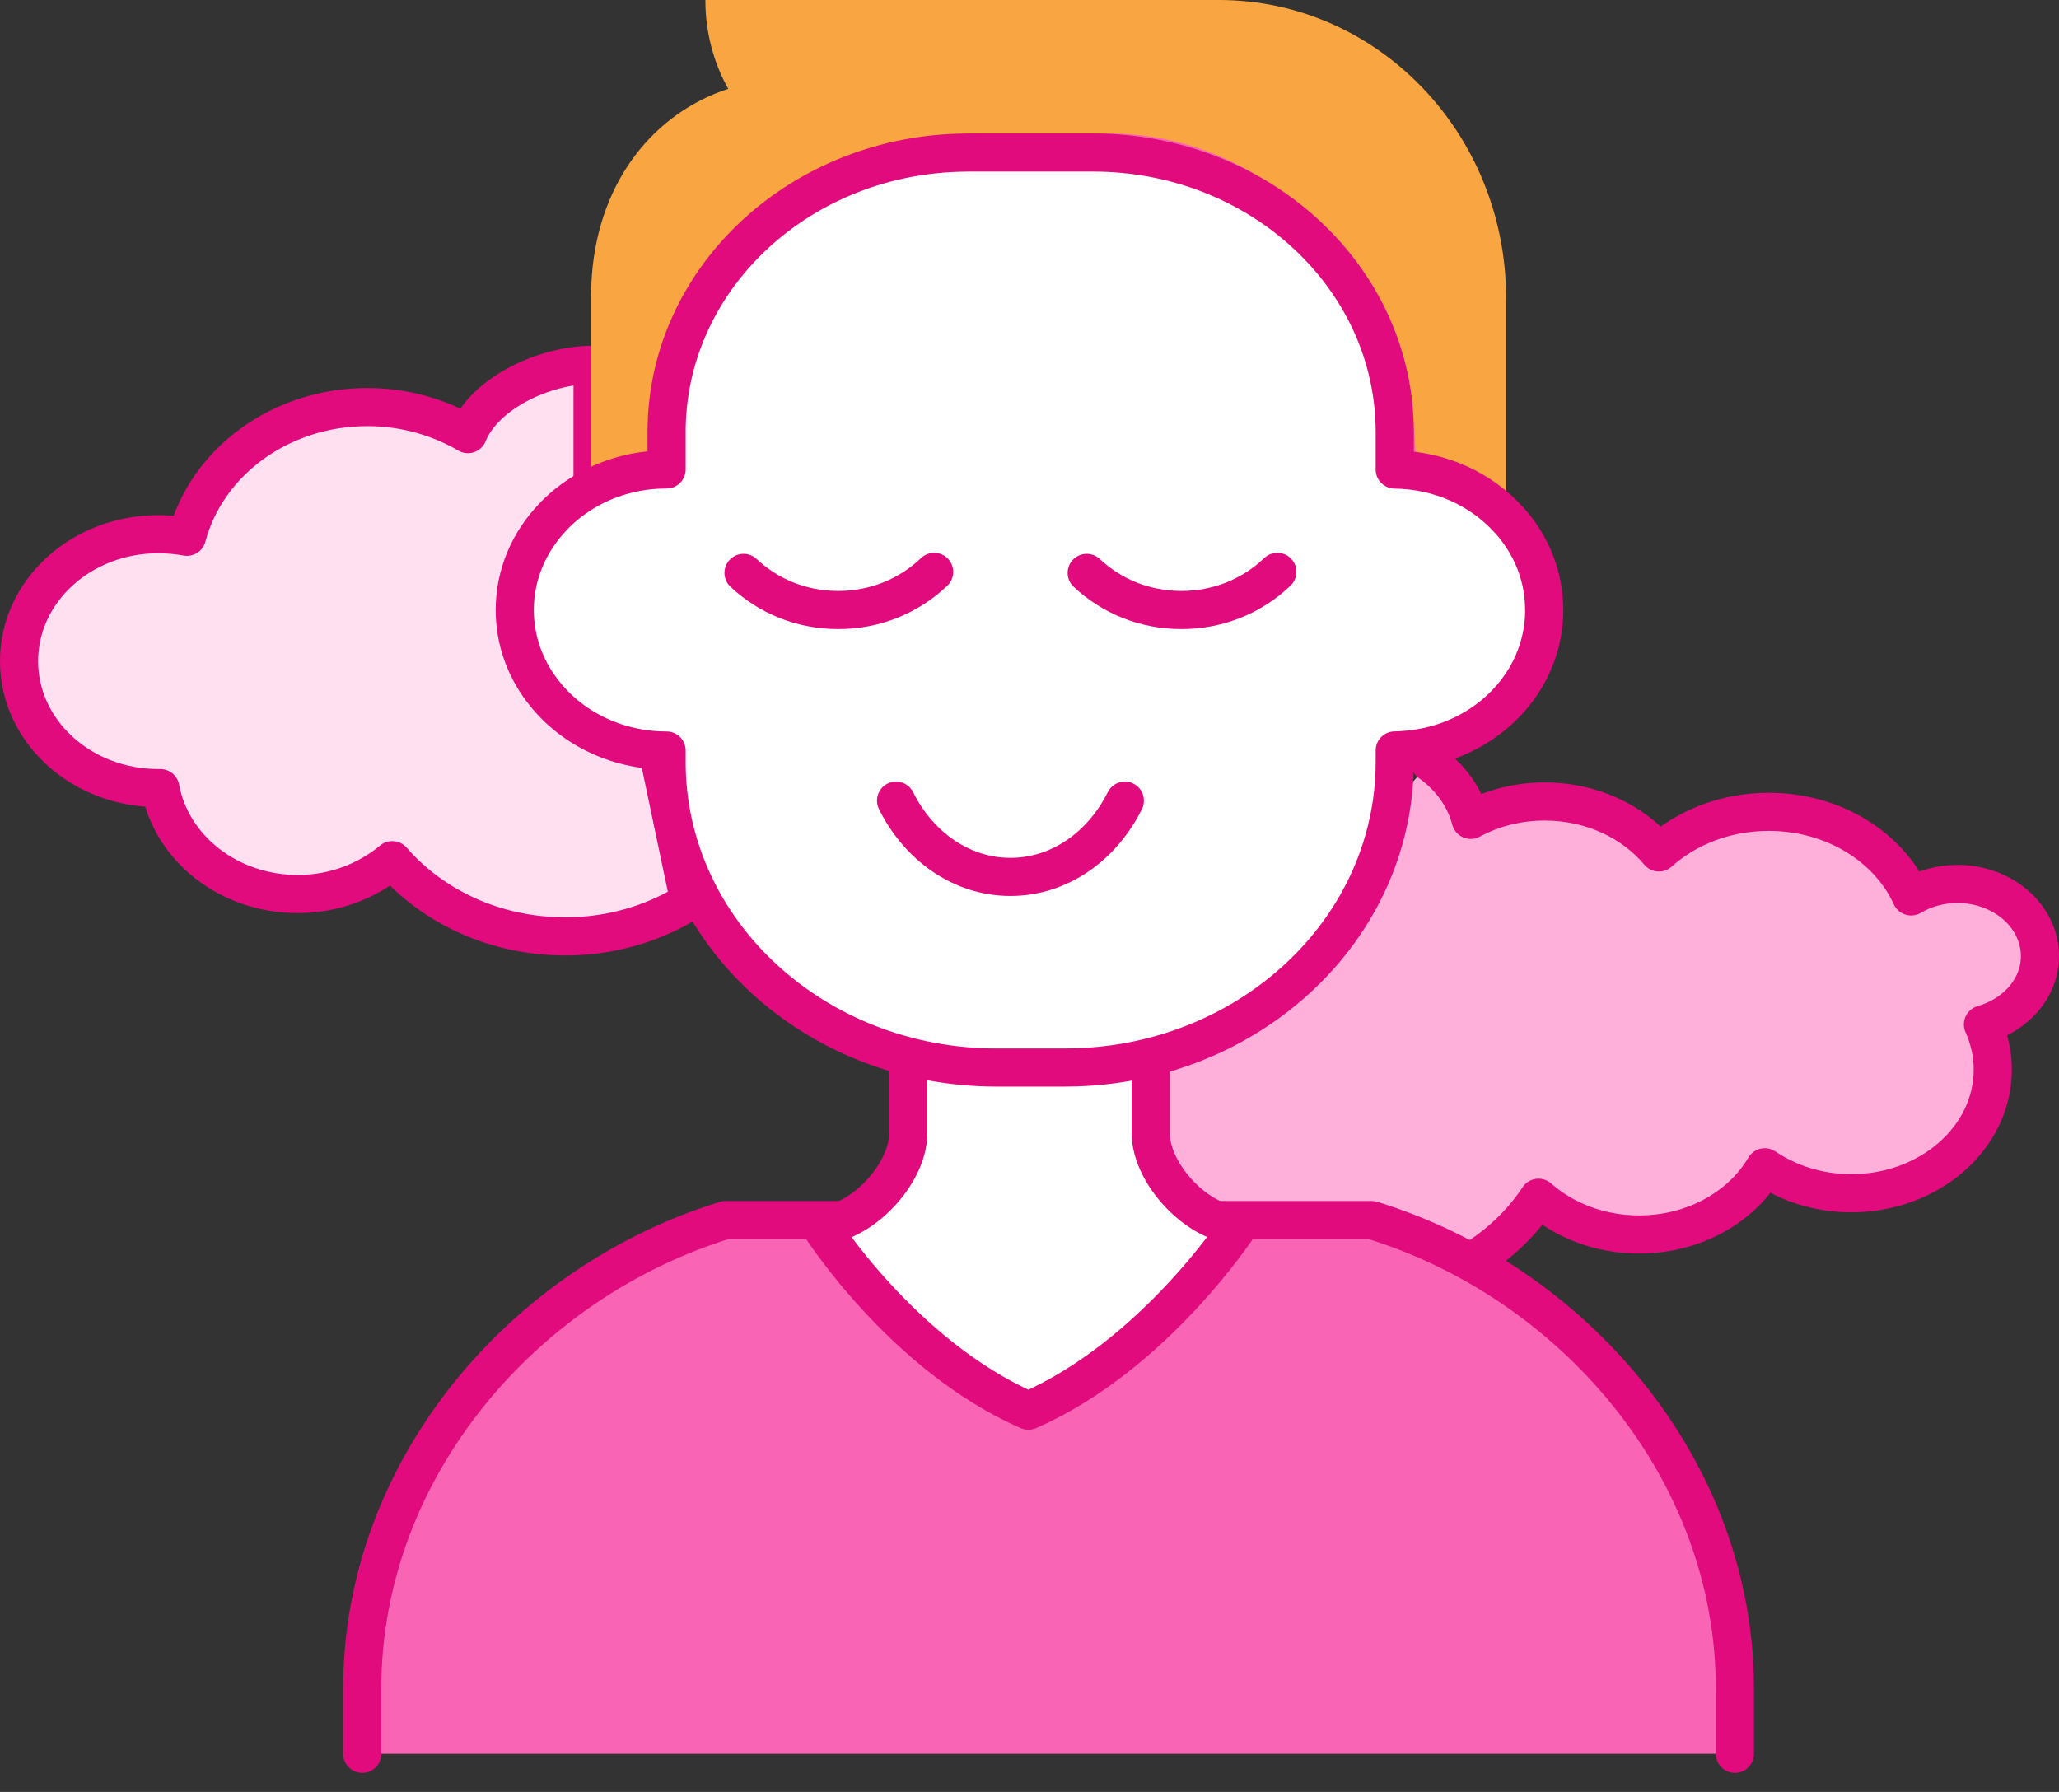
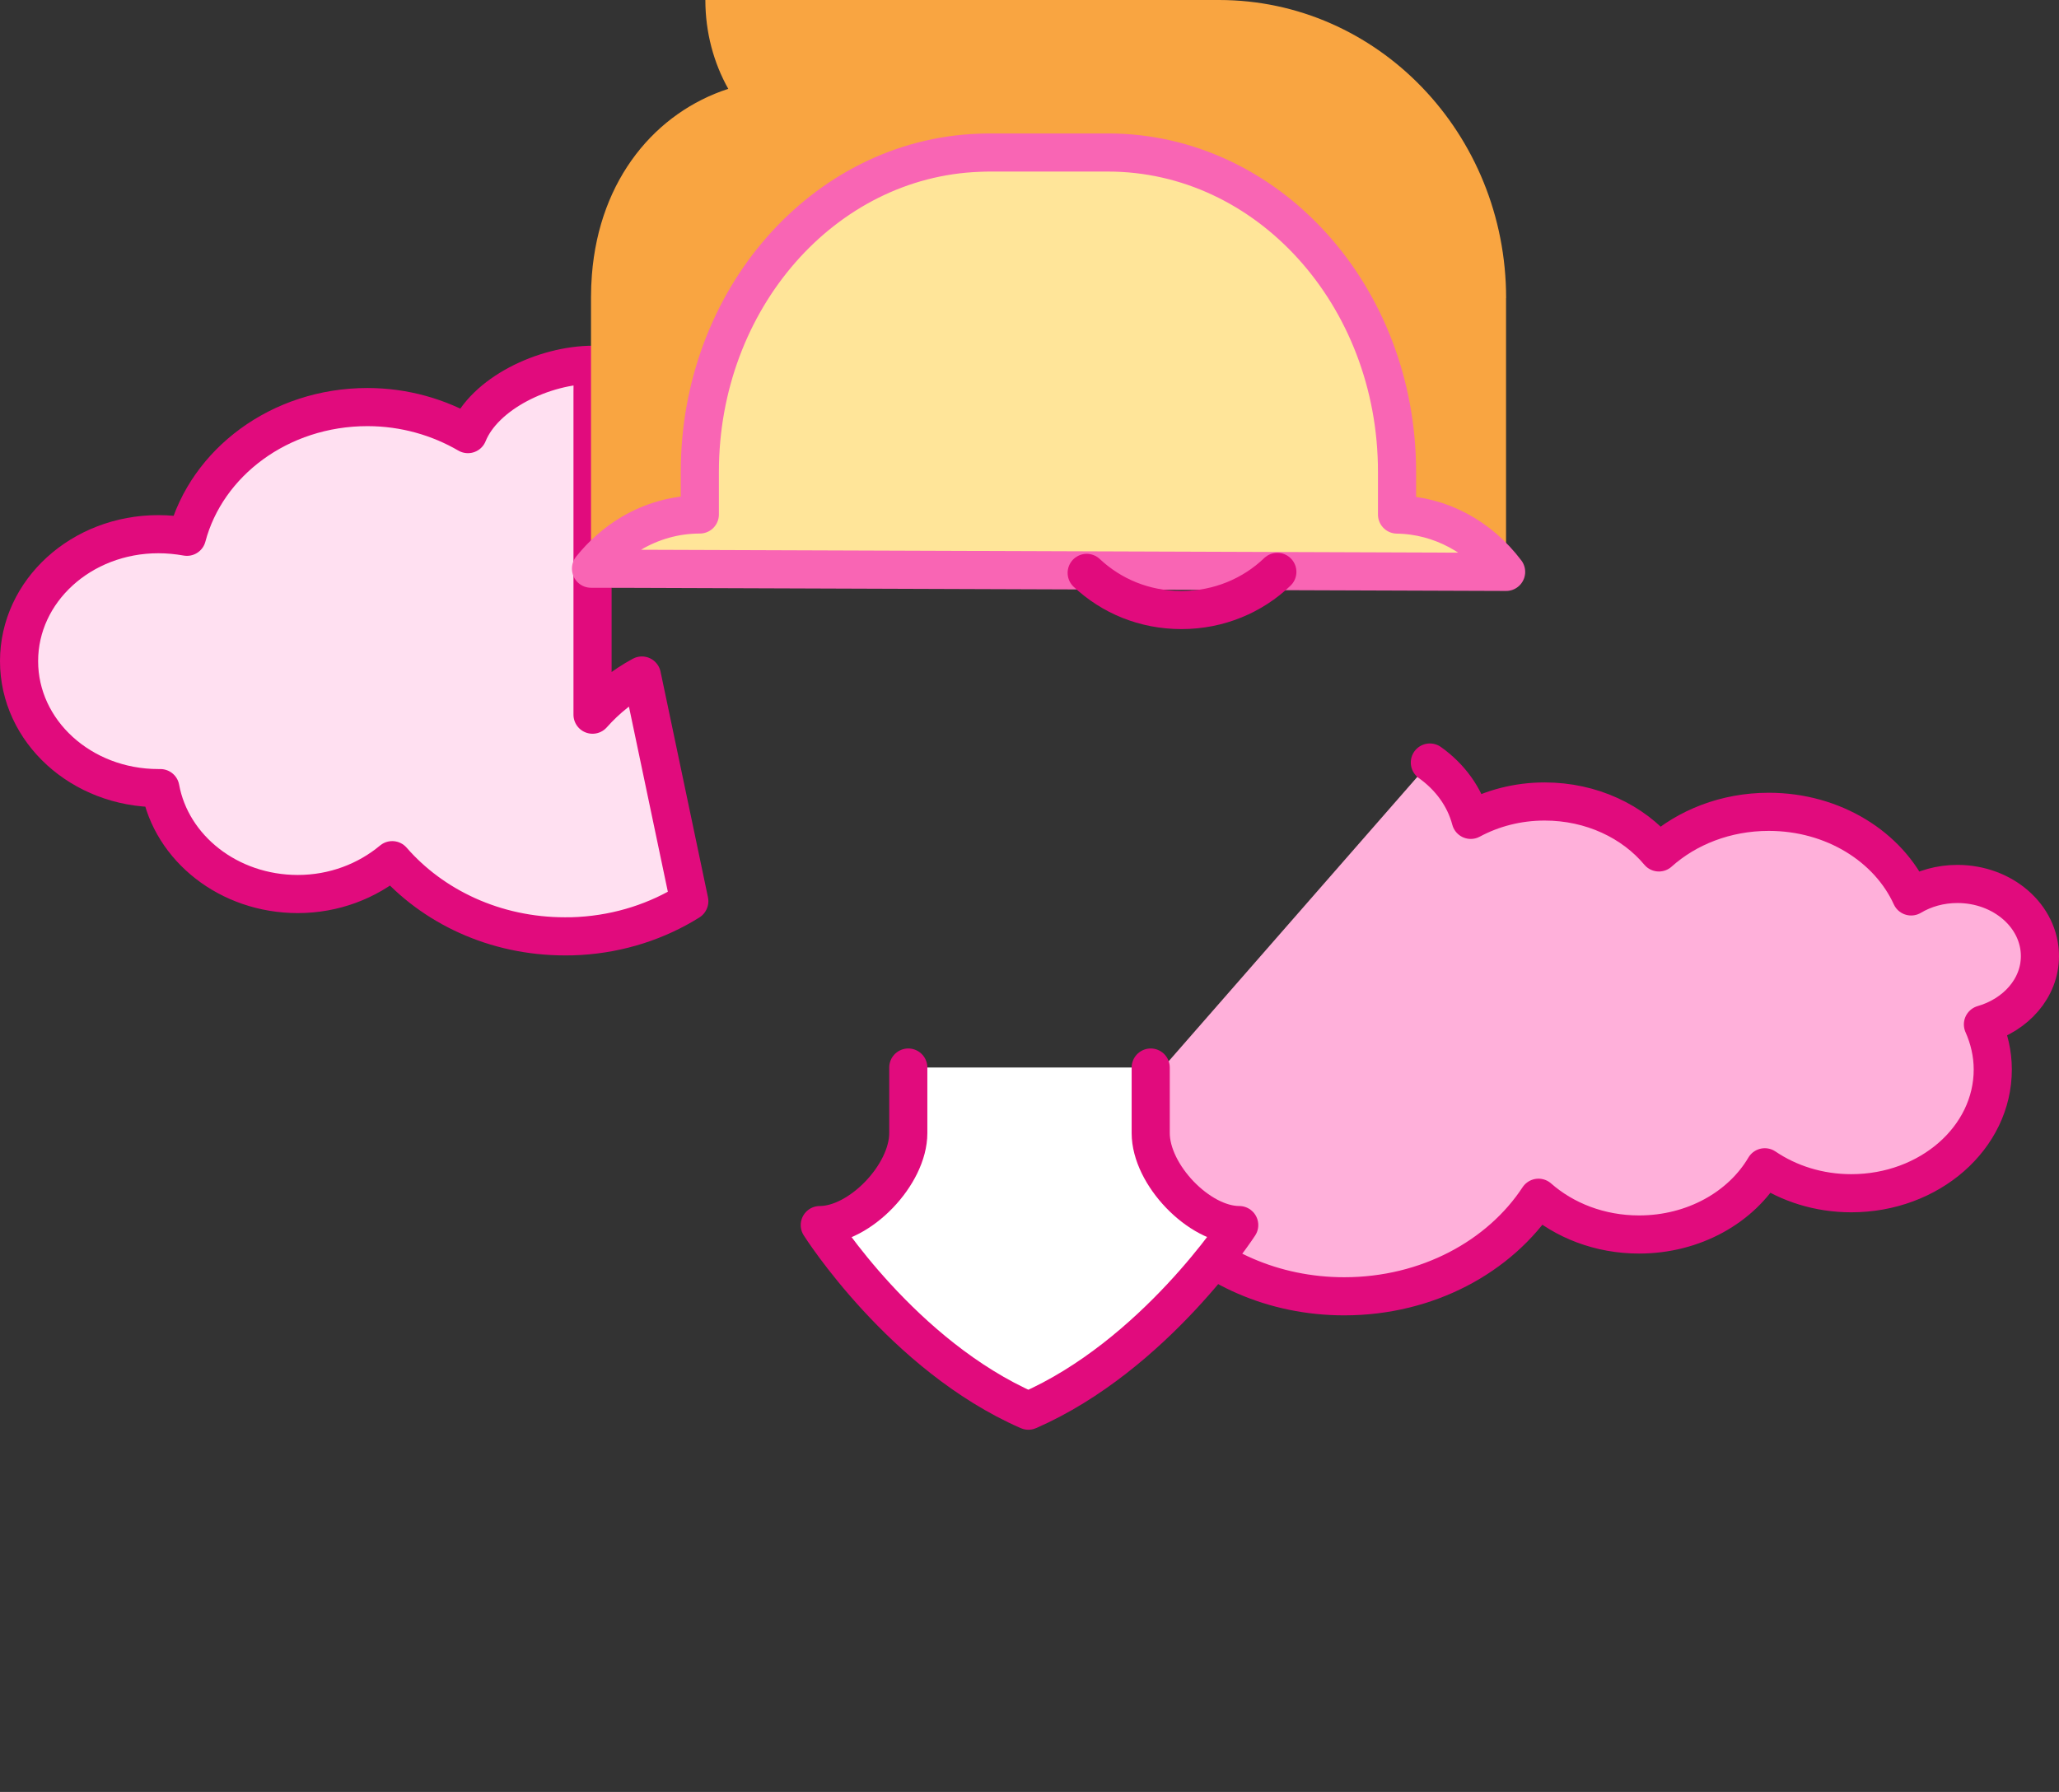
<svg xmlns="http://www.w3.org/2000/svg" fill="none" viewBox="0 0 54 47" height="47" width="54">
  <rect x="0" y="0" width="54" height="47" fill="#333333" stroke="none" />
  <path fill="#FFB0DA" d="M26.5 32.581C26.995 32.796 27.552 32.916 28.142 32.916C29.114 32.916 29.994 32.587 30.657 32.054C31.732 33.237 33.391 34 35.254 34C37.436 34 39.335 32.958 40.349 31.415C41.022 32.008 41.953 32.379 42.986 32.379C44.423 32.379 45.669 31.663 46.284 30.616C46.912 31.042 47.698 31.297 48.552 31.297C50.602 31.297 52.263 29.843 52.263 28.052C52.263 27.634 52.168 27.235 52.005 26.869C52.87 26.62 53.5 25.917 53.5 25.078C53.5 24.031 52.53 23.185 51.336 23.185C50.886 23.185 50.469 23.305 50.122 23.512C49.531 22.213 48.085 21.293 46.388 21.293C45.258 21.293 44.238 21.702 43.507 22.358C42.831 21.549 41.743 21.022 40.51 21.022C39.798 21.022 39.137 21.2 38.572 21.504C38.414 20.902 38.029 20.376 37.5 20" />
  <path stroke-linejoin="round" stroke-linecap="round" stroke="#E10B7D" d="M26.5 32.581C26.995 32.796 27.552 32.916 28.142 32.916C29.114 32.916 29.994 32.587 30.657 32.054C31.732 33.237 33.391 34 35.254 34C37.436 34 39.335 32.958 40.349 31.415C41.022 32.008 41.953 32.379 42.986 32.379C44.423 32.379 45.669 31.663 46.284 30.616C46.912 31.042 47.698 31.297 48.552 31.297C50.602 31.297 52.263 29.843 52.263 28.052C52.263 27.634 52.168 27.235 52.005 26.869C52.87 26.62 53.5 25.917 53.5 25.078C53.5 24.031 52.53 23.185 51.336 23.185C50.886 23.185 50.469 23.305 50.122 23.512C49.531 22.213 48.085 21.293 46.388 21.293C45.258 21.293 44.238 21.702 43.507 22.358C42.831 21.549 41.743 21.022 40.51 21.022C39.798 21.022 39.137 21.2 38.572 21.504C38.414 20.902 38.029 20.376 37.5 20" />
-   <path fill="#F965B4" d="M45.5 46V44.29C45.5 38.504 41.234 33.614 35.97 32H19.03C13.766 33.614 9.5 38.504 9.5 44.29V46" />
-   <path stroke-linejoin="round" stroke-linecap="round" stroke="#E10B7D" d="M45.5 46V44.29C45.5 38.504 41.234 33.614 35.97 32H19.03C13.766 33.614 9.5 38.504 9.5 44.29V46" />
  <path fill="white" d="M30.179 28V29.719C30.179 30.812 31.449 32.132 32.5 32.132C32.5 32.132 30.279 35.555 26.971 37C23.663 35.555 21.5 32.132 21.5 32.132C22.551 32.132 23.821 30.812 23.821 29.719V28" />
  <path stroke-linejoin="round" stroke-linecap="round" stroke="#E10B7D" d="M30.179 28V29.719C30.179 30.812 31.449 32.132 32.5 32.132C32.5 32.132 30.279 35.555 26.971 37C23.663 35.555 21.5 32.132 21.5 32.132C22.551 32.132 23.821 30.812 23.821 29.719V28" />
  <path stroke-linejoin="round" stroke-linecap="round" stroke="#E10B7D" fill="#FFE0F1" d="M18.076 23.641C17.246 24.159 16.263 24.486 15.201 24.549C15.073 24.558 14.944 24.559 14.816 24.559C12.979 24.559 11.345 23.776 10.287 22.561C9.632 23.108 8.764 23.449 7.81 23.449C5.998 23.449 4.495 22.247 4.206 20.671H4.153C2.133 20.671 0.5 19.182 0.5 17.341C0.5 15.499 2.133 14.011 4.153 14.011C4.41 14.011 4.66 14.036 4.903 14.079C5.419 12.131 7.337 10.677 9.636 10.677C10.609 10.677 11.51 10.943 12.272 11.386C12.7 10.326 14.255 9.567 15.568 9.567V9.591C15.55 9.816 15.54 10.051 15.54 10.286V18.745C15.905 18.333 16.345 17.982 16.834 17.718L17.052 18.753L18.078 23.637L18.076 23.641Z" />
  <path fill="#F9A541" d="M39.498 7.818V15H39.495C38.81 14.149 37.785 13.608 36.636 13.589V12.533C36.636 8.189 33.243 4.665 29.057 4.665H25.93C25.842 4.665 25.756 4.669 25.672 4.672C21.605 4.813 18.354 8.28 18.354 12.535V13.587C17.703 13.587 17.087 13.755 16.551 14.055C16.154 14.278 15.796 14.574 15.5 14.919V7.796C15.5 7.596 15.508 7.4 15.523 7.211C15.72 4.676 17.21 2.945 19.097 2.331H19.1C18.716 1.647 18.499 0.847 18.499 0H31.97C36.13 0 39.5 3.5 39.5 7.82L39.498 7.818Z" />
  <path stroke-linejoin="round" stroke-linecap="round" stroke="#F965B4" fill="#FFE599" d="M39.5 15L16.728 14.919L15.5 14.916V14.912C15.796 14.543 16.154 14.228 16.551 13.992C17.088 13.674 17.703 13.494 18.354 13.494V12.375C18.354 7.847 21.605 4.157 25.673 4.007C25.758 4.004 25.844 4 25.931 4H29.059C33.245 4 36.639 7.75 36.639 12.373V13.496C37.788 13.514 38.815 14.093 39.498 14.998L39.5 15Z" />
-   <path stroke-linejoin="round" stroke-linecap="round" stroke="#E10B7D" fill="white" d="M40.5 15.998C40.5 16.557 40.367 17.087 40.125 17.566C39.528 18.743 38.278 19.579 36.807 19.672C36.731 19.68 36.655 19.683 36.579 19.683V19.981C36.579 22.813 34.997 25.299 32.604 26.727C31.257 27.532 29.651 28 27.928 28H26.134C21.355 28 17.482 24.41 17.482 19.983V19.685C16.13 19.685 14.935 19.062 14.216 18.106C13.764 17.51 13.5 16.782 13.5 15.999C13.5 15.061 13.879 14.207 14.501 13.558V13.555C14.811 13.231 15.184 12.956 15.599 12.749C16.159 12.47 16.802 12.313 17.482 12.313V11.333C17.482 7.369 20.878 4.138 25.126 4.006C25.214 4.003 25.304 4 25.395 4H28.662C33.034 4 36.579 7.284 36.579 11.332V12.315C37.779 12.331 38.85 12.837 39.565 13.63H39.568C40.151 14.271 40.498 15.096 40.498 15.998H40.5Z" />
-   <path stroke-linejoin="round" stroke-linecap="round" stroke="#E10B7D" d="M29.5 21C28.906 22.195 27.785 23 26.5 23C25.215 23 24.094 22.195 23.5 21" />
-   <path stroke-linejoin="round" stroke-linecap="round" stroke="#E10B7D" d="M24.5 15C23.854 15.619 22.968 16 21.986 16C21.005 16 20.144 15.629 19.5 15.026" />
  <path stroke-linejoin="round" stroke-linecap="round" stroke="#E10B7D" d="M33.5 15C32.854 15.619 31.968 16 30.986 16C30.005 16 29.144 15.629 28.5 15.026" />
</svg>